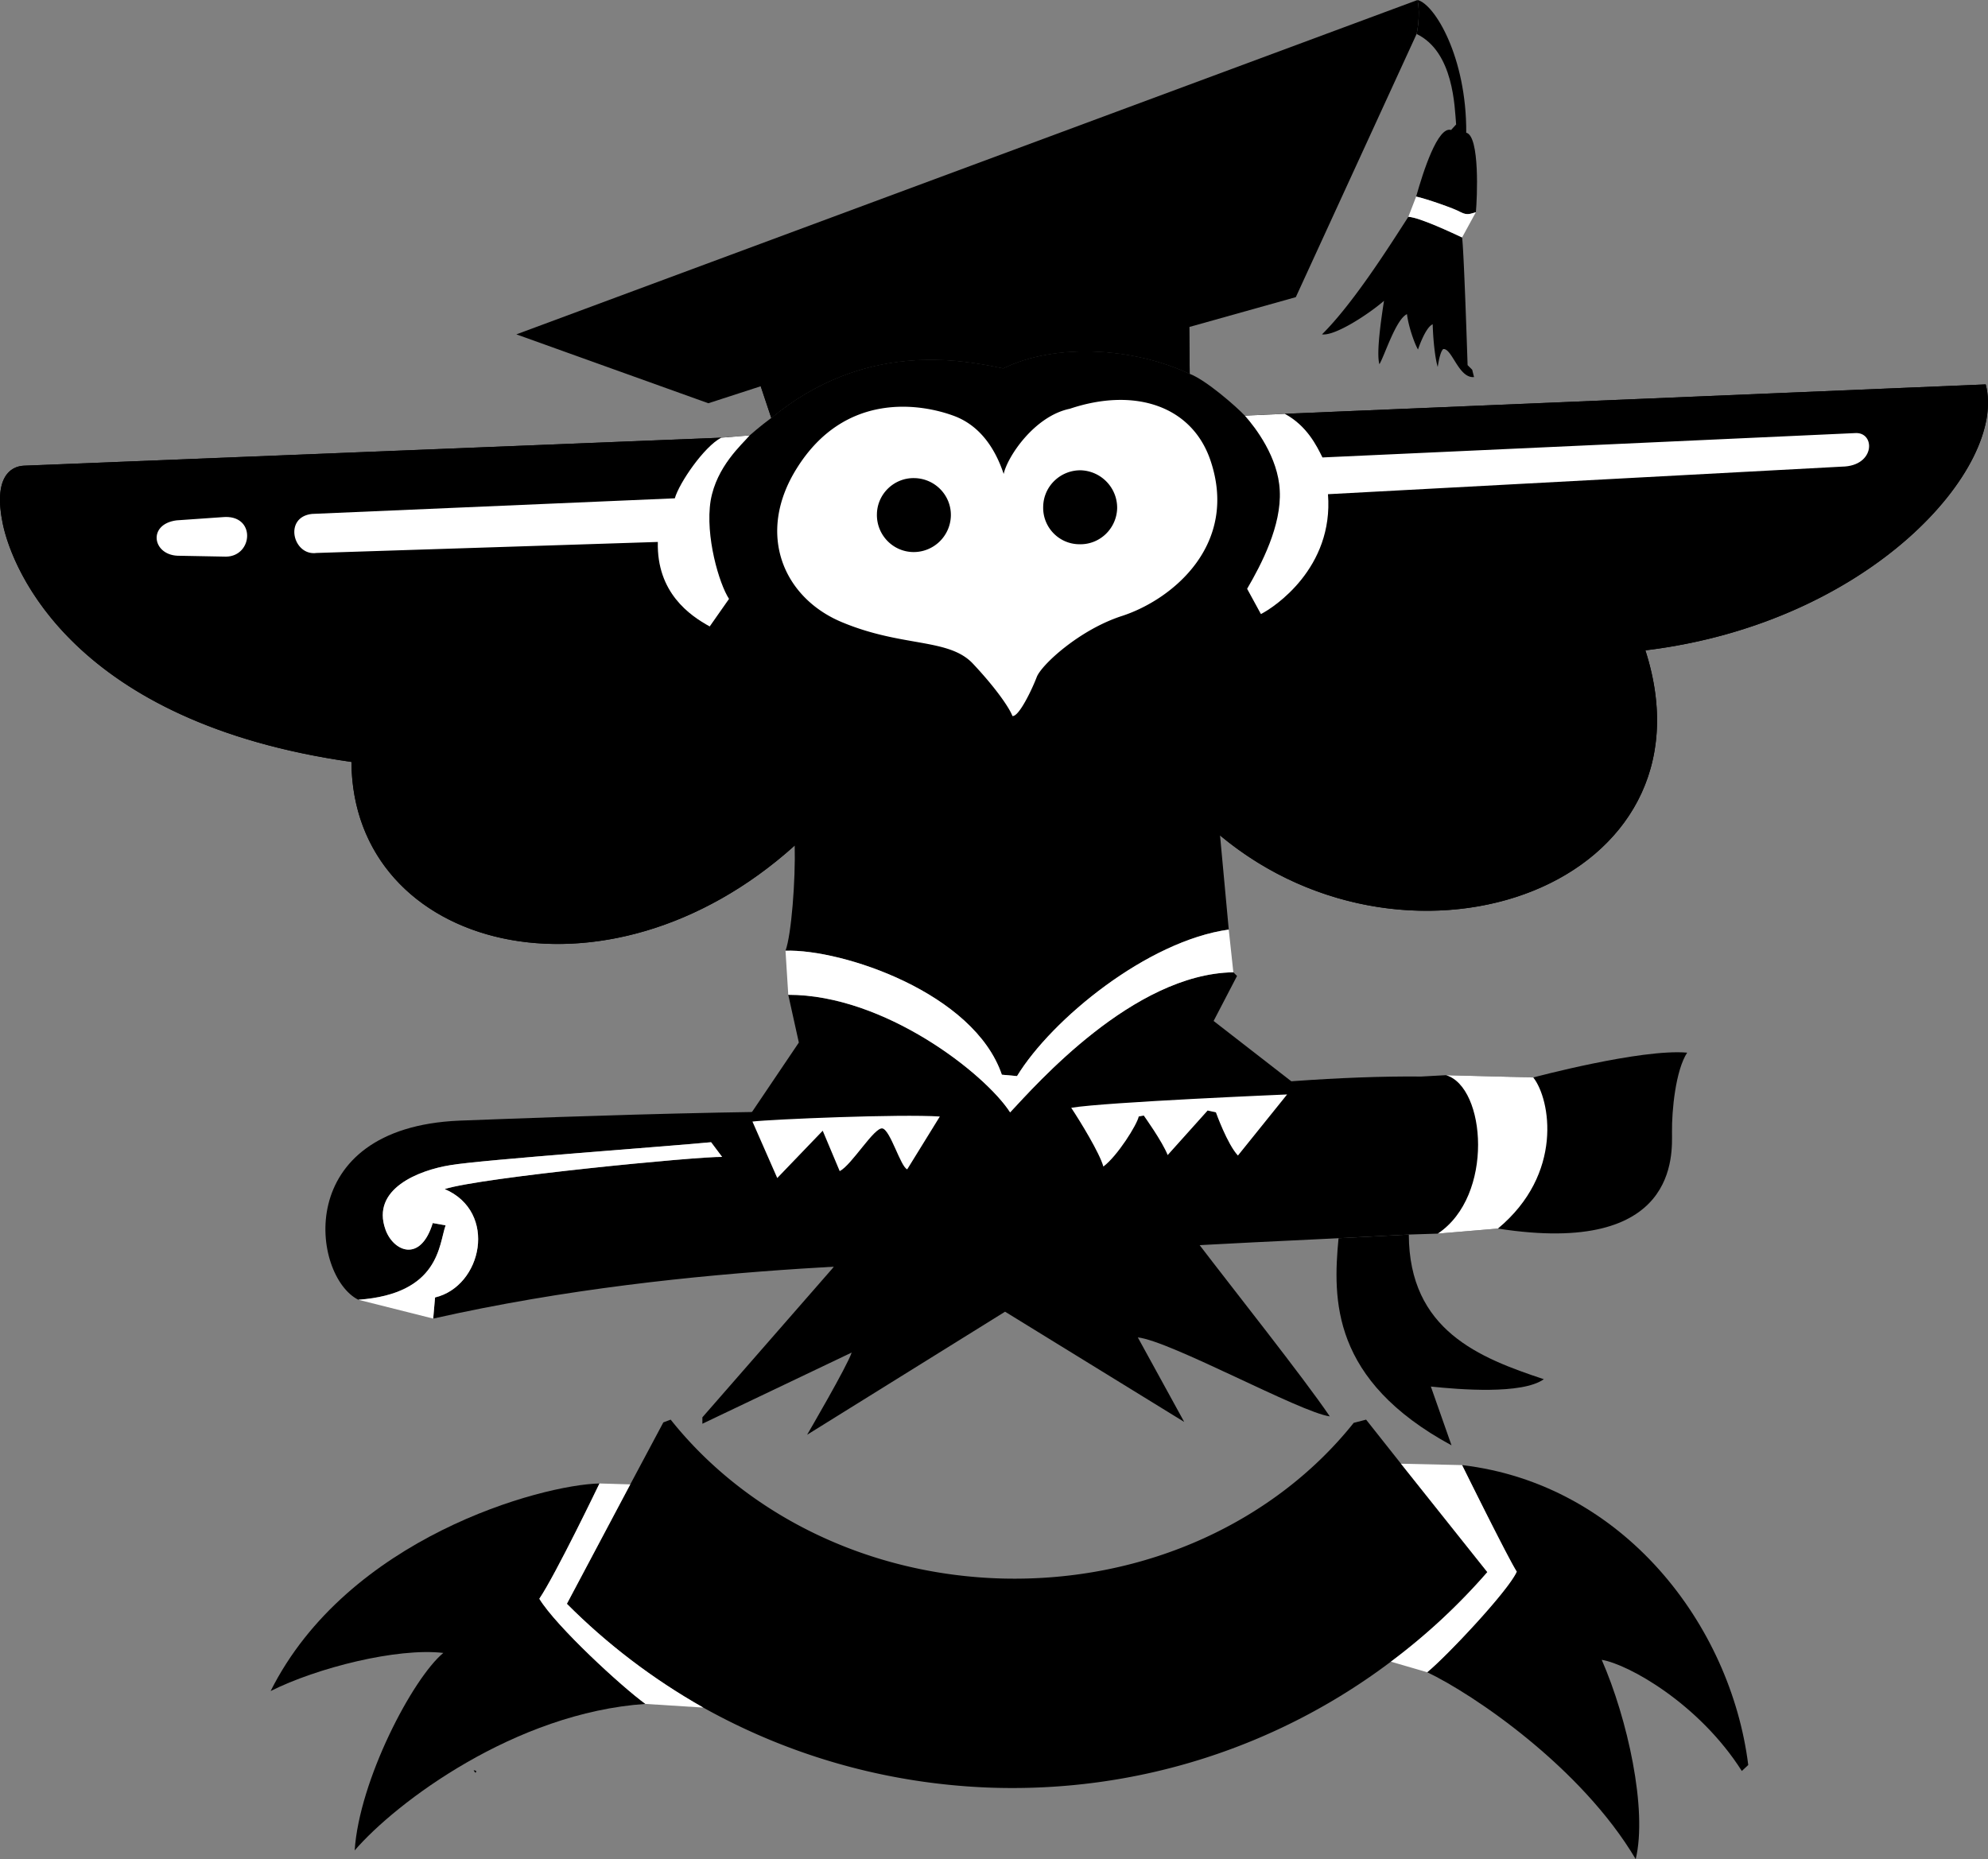
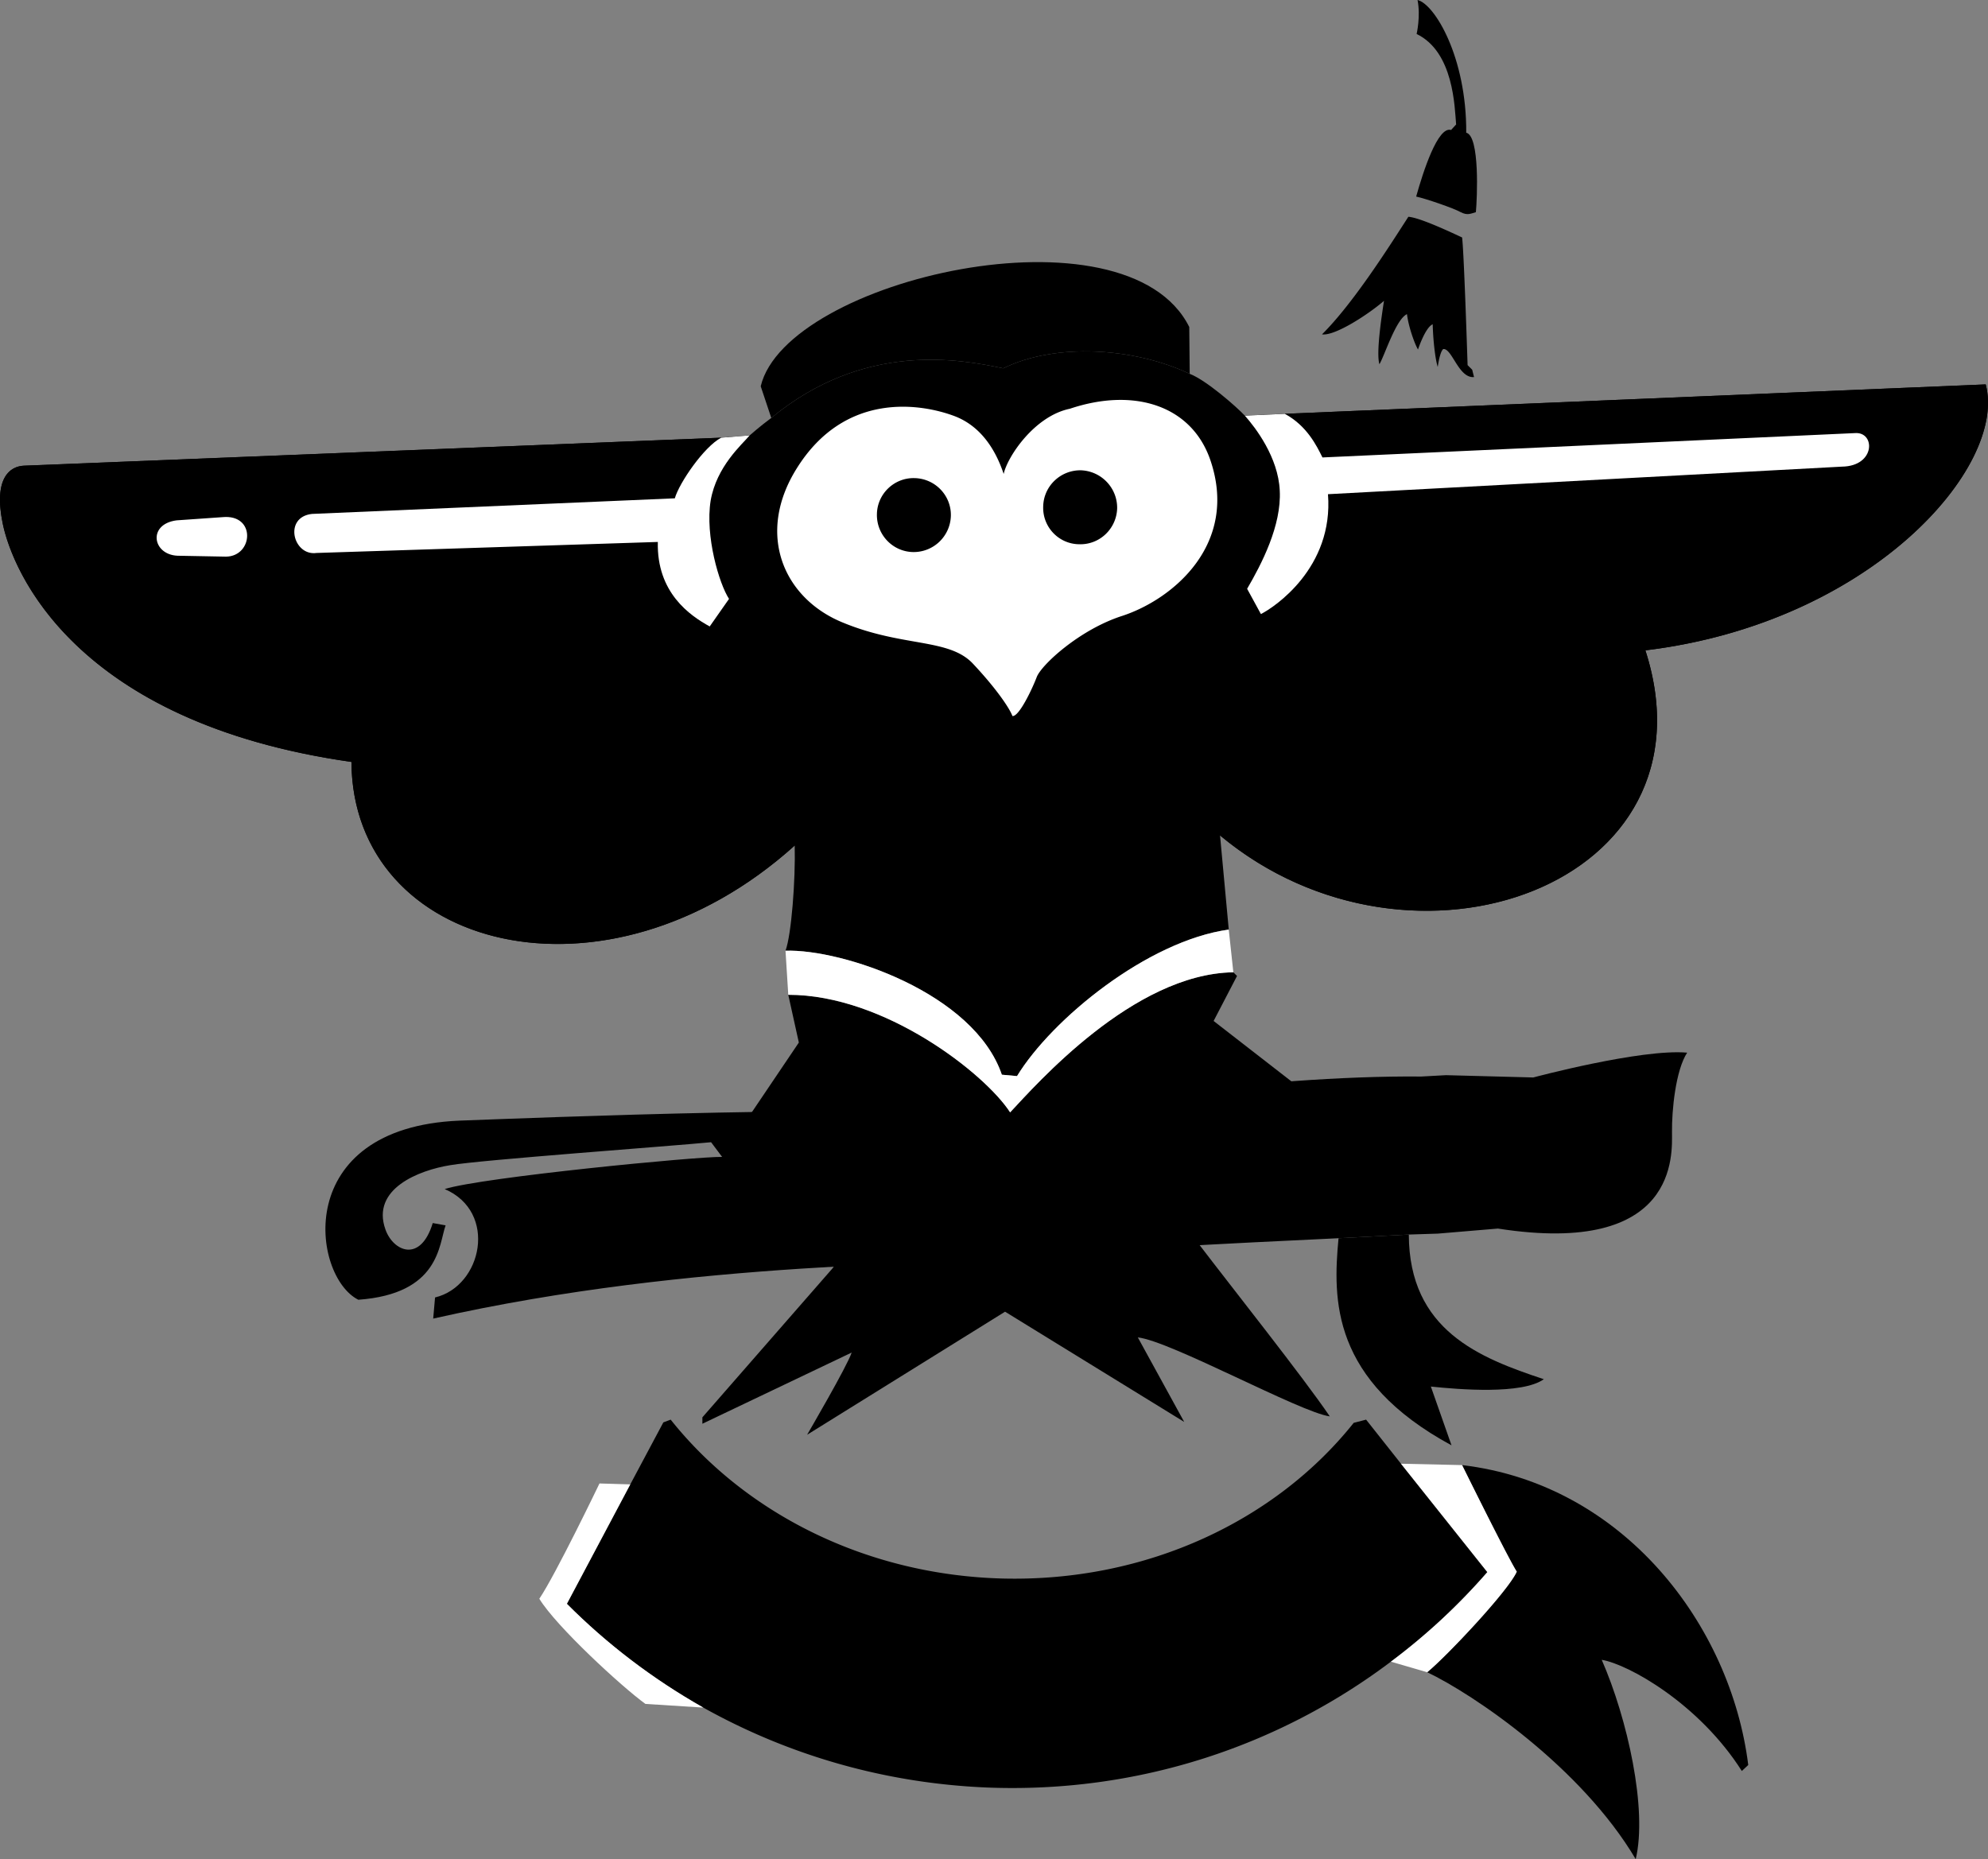
<svg xmlns="http://www.w3.org/2000/svg" width="432.813" height="404.801">
  <rect width="100%" height="100%" fill="#808080" stroke="none" />
-   <path d="m103.718 385.7-.203.3-.398-.5c.379-.117.492.121.601.2M167.917 91l-2.3-6.898-11.399 3.699-41.8-15L308.616 0c.703 3.55-.2 7.398-.2 7.398l-26.3 57.301-23.2 6.5.098 10.2c-12.199-5.766-29.262-6.786-40.597-1.2-9.38-1.98-30.258-5.926-50.5 10.801" />
  <path d="M308.417 7.398s.903-3.847.2-7.398c3.715.879 10.691 12.445 10.601 28.898 2.996.707 2.38 14.325 2.098 17.301-1.098.293-1.805.77-3.3 0-1.497-.863-7.731-2.988-9.7-3.398 1.527-5.453 4.723-15.39 7.601-14.5l1.098-1.2c-.328-3.777-.508-15.788-8.598-19.703m-49.402 74c-12.2-5.765-29.262-6.785-40.598-1.199-9.378-1.98-30.257-5.926-50.5 10.801-2.472 1.82-4.699 3.8-4.699 3.8l-6.203.5-151.797 6.098c-3 .133-6.703 2.598-4.601 12.704 2.105 10.03 15.402 43.168 75.898 51.796.242 40.98 55.27 55.329 96.5 18.204.192 7.527-.715 19.406-2 22.898 12.402-.383 41.035 9.176 47.102 27l3.3.3c7.575-12.398 28.391-29.433 46.098-31.902l-1.898-20.5c41.87 34.91 109.066 10.676 92.601-40.296 49.125-5.954 78.852-39.97 74.098-57.903l-152.598 6.403-8.703.398c-1.976-2.086-8.469-7.754-12-9.102" />
  <path d="m258.917 71.2.098 10.198c-12.199-5.765-29.262-6.785-40.597-1.199-9.38-1.98-30.258-5.926-50.5 10.801l-2.301-6.898c5.562-23.336 79.64-40.325 93.3-12.903m-87.3 145.403c20.976-.032 42.875 17.195 48.3 25.597 5.583-5.945 26.766-30.164 48.598-30.5l.8.801-5.097 9.8 17 13.2-1 2.8s-39.304 1.641-47 2.9c1.989 3.003 6.176 9.84 7 12.8l20.797 16.898c6.988 9.172 22.813 29.106 28.5 37.5-6.406-.87-34.71-16.433-41.797-17.199l10.098 18.403-39-24-43.098 26.796s8.774-15.015 9.7-17.898l-32.5 15.5v-1.398l28.3-32.403 16.297-21.597 7.102-11.5c-8.551-.579-36.63.601-40.801 1.097l-1.098-.597 11.2-16.602-2.301-10.398" />
  <path fill="#fff" d="M267.515 202.398c-17.707 2.47-38.523 19.504-46.098 31.903l-3.3-.301c-6.067-17.824-34.7-27.383-47.102-27l.602 9.602c20.976-.032 42.875 17.195 48.3 25.597 5.583-5.945 26.766-30.164 48.598-30.5l-1-9.3" />
  <path d="m305.015 318.7 18.8 23.6a134.525 134.525 0 0 1-21 19.5c-24.35 18.36-55.062 28.72-88 27.4-22.452-.942-43.39-7.169-61.698-17.4-10.938-6.19-20.946-13.804-29.7-22.6l13.801-26 7.2-13.5 1.597-.598c16.14 20.28 42.387 33.82 72.3 34.597 31.458.77 59.524-12.71 76.403-33.898l2.7-.7 7.597 9.598" />
-   <path d="M130.515 323c-12.672.285-54.855 11.773-71.598 45.2 10.079-5.075 27.57-9.47 37.598-8.302-6.66 5.52-18.293 27.676-19.297 43C86.23 392.43 112.175 372.93 140.515 371c-5.156-3.73-19.437-16.879-23.098-22.898C120.992 342.82 130.515 323 130.515 323" />
  <path fill="#fff" d="M153.117 371.8c-10.938-6.19-20.946-13.804-29.7-22.6l13.801-26-6.703-.2s-9.523 19.82-13.098 25.102c3.66 6.02 17.942 19.168 23.098 22.898l12.602.8" />
  <path d="M318.316 319s9.957 20.184 11.902 23.2c-1.832 4.175-15.273 18.452-19.5 21.902 10.032 4.77 33.555 20.68 45.399 40.699 2.597-10.817-1.797-30.61-7.399-43.403 5.782.954 21.18 9.532 30.5 24.204l1.399-1.301c-3.805-30.52-27.192-61.156-62.301-65.301" />
  <path fill="#fff" d="M302.816 361.8a134.525 134.525 0 0 0 21-19.5l-18.8-23.6 13.3.3s9.957 20.184 11.902 23.2c-1.832 4.175-15.273 18.452-19.5 21.902l-7.902-2.301M232.917 89c-7.738 1.594-13.625 10.5-14.402 14.2-1.523-4.575-4.523-10.243-10.7-12.598-7.433-2.793-23.858-5.356-34.3 11.296-9.058 14.36-2.937 28.457 10.102 33.704 13.039 5.351 22.953 3.32 28.199 8.898 5.312 5.656 8.035 9.844 8.601 11.398 1.391.223 4.25-5.738 5.301-8.5 1.051-2.683 9.356-10.332 18.598-13.296 11.137-3.649 25.402-15.672 19.2-33.903-4.06-11.875-16.528-15.918-30.599-11.199" />
  <path d="M198.718 120.2a8.102 8.102 0 0 0 8.297-7.9c.102-4.405-3.414-8.097-7.898-8.198-4.407-.125-8.102 3.39-8.2 7.796-.125 4.485 3.387 8.18 7.801 8.301m36.199-1.699c4.461.16 8.157-3.355 8.301-7.8.078-4.446-3.437-8.141-7.902-8.302-4.426-.062-8.121 3.45-8.2 7.903-.144 4.437 3.368 8.133 7.801 8.199m71.7-71.3c-3.996 6.198-11.992 18.874-18.801 25.6 2.86.403 10.25-4.48 13.5-7.3-.652 4.176-1.7 11.46-1 13.8 1.121-1.835 3.57-9.773 6-10.902.324 2.653 1.605 6.336 2.402 7.704 0 0 1.567-4.801 3.2-5.5.105 3.87.59 7.707 1.097 9.296 0 0 .43-3.3 1.203-3.898 1.926-.191 3.332 6.402 6.7 6.102l-.403-1.602-1-1c-.129-4.055-.828-25.195-1.2-27.8-1.995-.91-9.077-4.31-11.698-4.5M173.015 184.102c-41.23 37.125-96.258 22.777-96.5-18.204C16.02 157.27 2.722 124.133.617 114.102c-2.102-10.106 1.601-12.57 4.601-12.704l151.797-6.097 6.203-.5c-1.656 1.957-7.218 6.746-8.5 14.199-1.234 7.727 1.864 18.137 4 21.398 5.13 10.91 15.711 21.192 14.297 53.704m92.602-2.204c41.87 34.91 109.066 10.676 92.601-40.296 49.125-5.954 78.852-39.97 74.098-57.903l-152.598 6.403-8.703.398c2.3 2.57 7.277 9.07 7.602 16.3.418 7.614-3.977 16.048-7.102 21.4-8.621 10.886-8.832 23.96-5.898 53.698" />
  <path fill="#fff" d="m279.718 90.102-8.703.398c2.3 2.57 7.277 9.07 7.602 16.3.418 7.614-3.977 16.048-7.102 21.4l3 5.5c2.844-1.419 15.871-10.028 14.602-26.098l111.898-6c7.383-.102 7.29-7.684 2.8-7.301l-115.898 5.3c-1.261-2.535-3.351-6.87-8.199-9.5M157.015 95.3l6.203-.5c-1.656 1.958-7.218 6.747-8.5 14.2-1.234 7.727 1.864 18.137 4 21.398l-4.203 6c-4.316-2.363-11.57-7.363-11.297-18.398l-74.3 2.398c-5.126.715-7.247-7.816-1-8.5l79-3.398c.949-3.34 6.332-11.219 10.097-13.2m-118.598 18 10-.698c7.36-.727 6.743 8.511.801 8.597-5.894.031 0 0 0 0L38.617 121c-5.453-.266-6.485-6.863-.2-7.7" />
  <path d="M100.015 244c16.492-.602 93.399-3.781 119.8-.8 8.688-1.864 54.833-9.13 89.602-8.802l5.399-.296 19 .5s23.469-6.29 33.5-5.403c-2.52 3.871-3.356 12.598-3.3 17.301.01 4.664 1.554 27.156-37.9 21l-13.1 1.102s-2.337.066-6.298.199c-3.8.219-9.129.469-15.3.8-22.56 1.047-56.227 2.794-67.301 4-17.098 1.962-72.45.567-129.801 13.5l.402-4.601c10.25-2.438 13.723-18.613 2.098-23.602 8.156-2.574 55.059-7.117 60.402-7l-2.402-3.199c-9.004.88-50.09 3.84-56.8 5-6.778 1.094-17.263 5.133-14.099 14 1.676 4.754 7.618 7.39 10.301-1.398l2.797.5c-1.484 4.187-1.281 14.914-19 16.199-10.117-5.047-14.598-37.453 22-39" />
  <path d="M306.718 268.8c-3.8.22-9.129.47-15.3.802-1.266 13.351-1.59 30.906 24.597 45.097l-4.5-12.8c6.188.648 19.832 1.773 24.602-1.598-13.996-4.637-29.34-10.625-29.399-31.5" />
-   <path fill="#fff" d="M163.816 244.2c4.172-.497 32.25-1.677 40.8-1.098l-7.1 11.5c-1.446-.528-3.661-8.54-5.4-8.903-1.78-.316-6.644 7.93-9.3 9.301l-3.7-8.8-9.898 10.3-5.402-12.3m116.402-5.9s-39.304 1.641-47 2.9c1.989 3.003 6.176 9.84 7 12.8 3.047-2.273 7.344-9.121 7.7-10.898l1.097-.204s4.055 5.657 5.203 8.602c2.914-3.254 8.7-9.7 8.7-9.7l1.8.4s2.477 6.945 4.797 9.402l10.703-13.301M94.316 287.102l.402-4.602c10.25-2.438 13.723-18.613 2.098-23.602 8.156-2.574 55.059-7.117 60.402-7l-2.402-3.199c-9.004.88-50.09 3.84-56.8 5-6.778 1.094-17.263 5.133-14.099 14 1.676 4.754 7.618 7.39 10.301-1.398l2.797.5c-1.484 4.187-1.281 14.914-19 16.199l16.3 4.102M326.117 267.5l-13.102 1.102c12.348-8.211 10.473-31.946 1.8-34.5l19 .5c3.747 4.765 6.638 20.984-7.698 32.898m-7.801-215.8c-1.996-.91-9.078-4.31-11.7-4.5l1.7-4.4c1.969.41 8.203 2.536 9.7 3.4 1.495.769 2.202.292 3.3 0l-3 5.5" />
</svg>